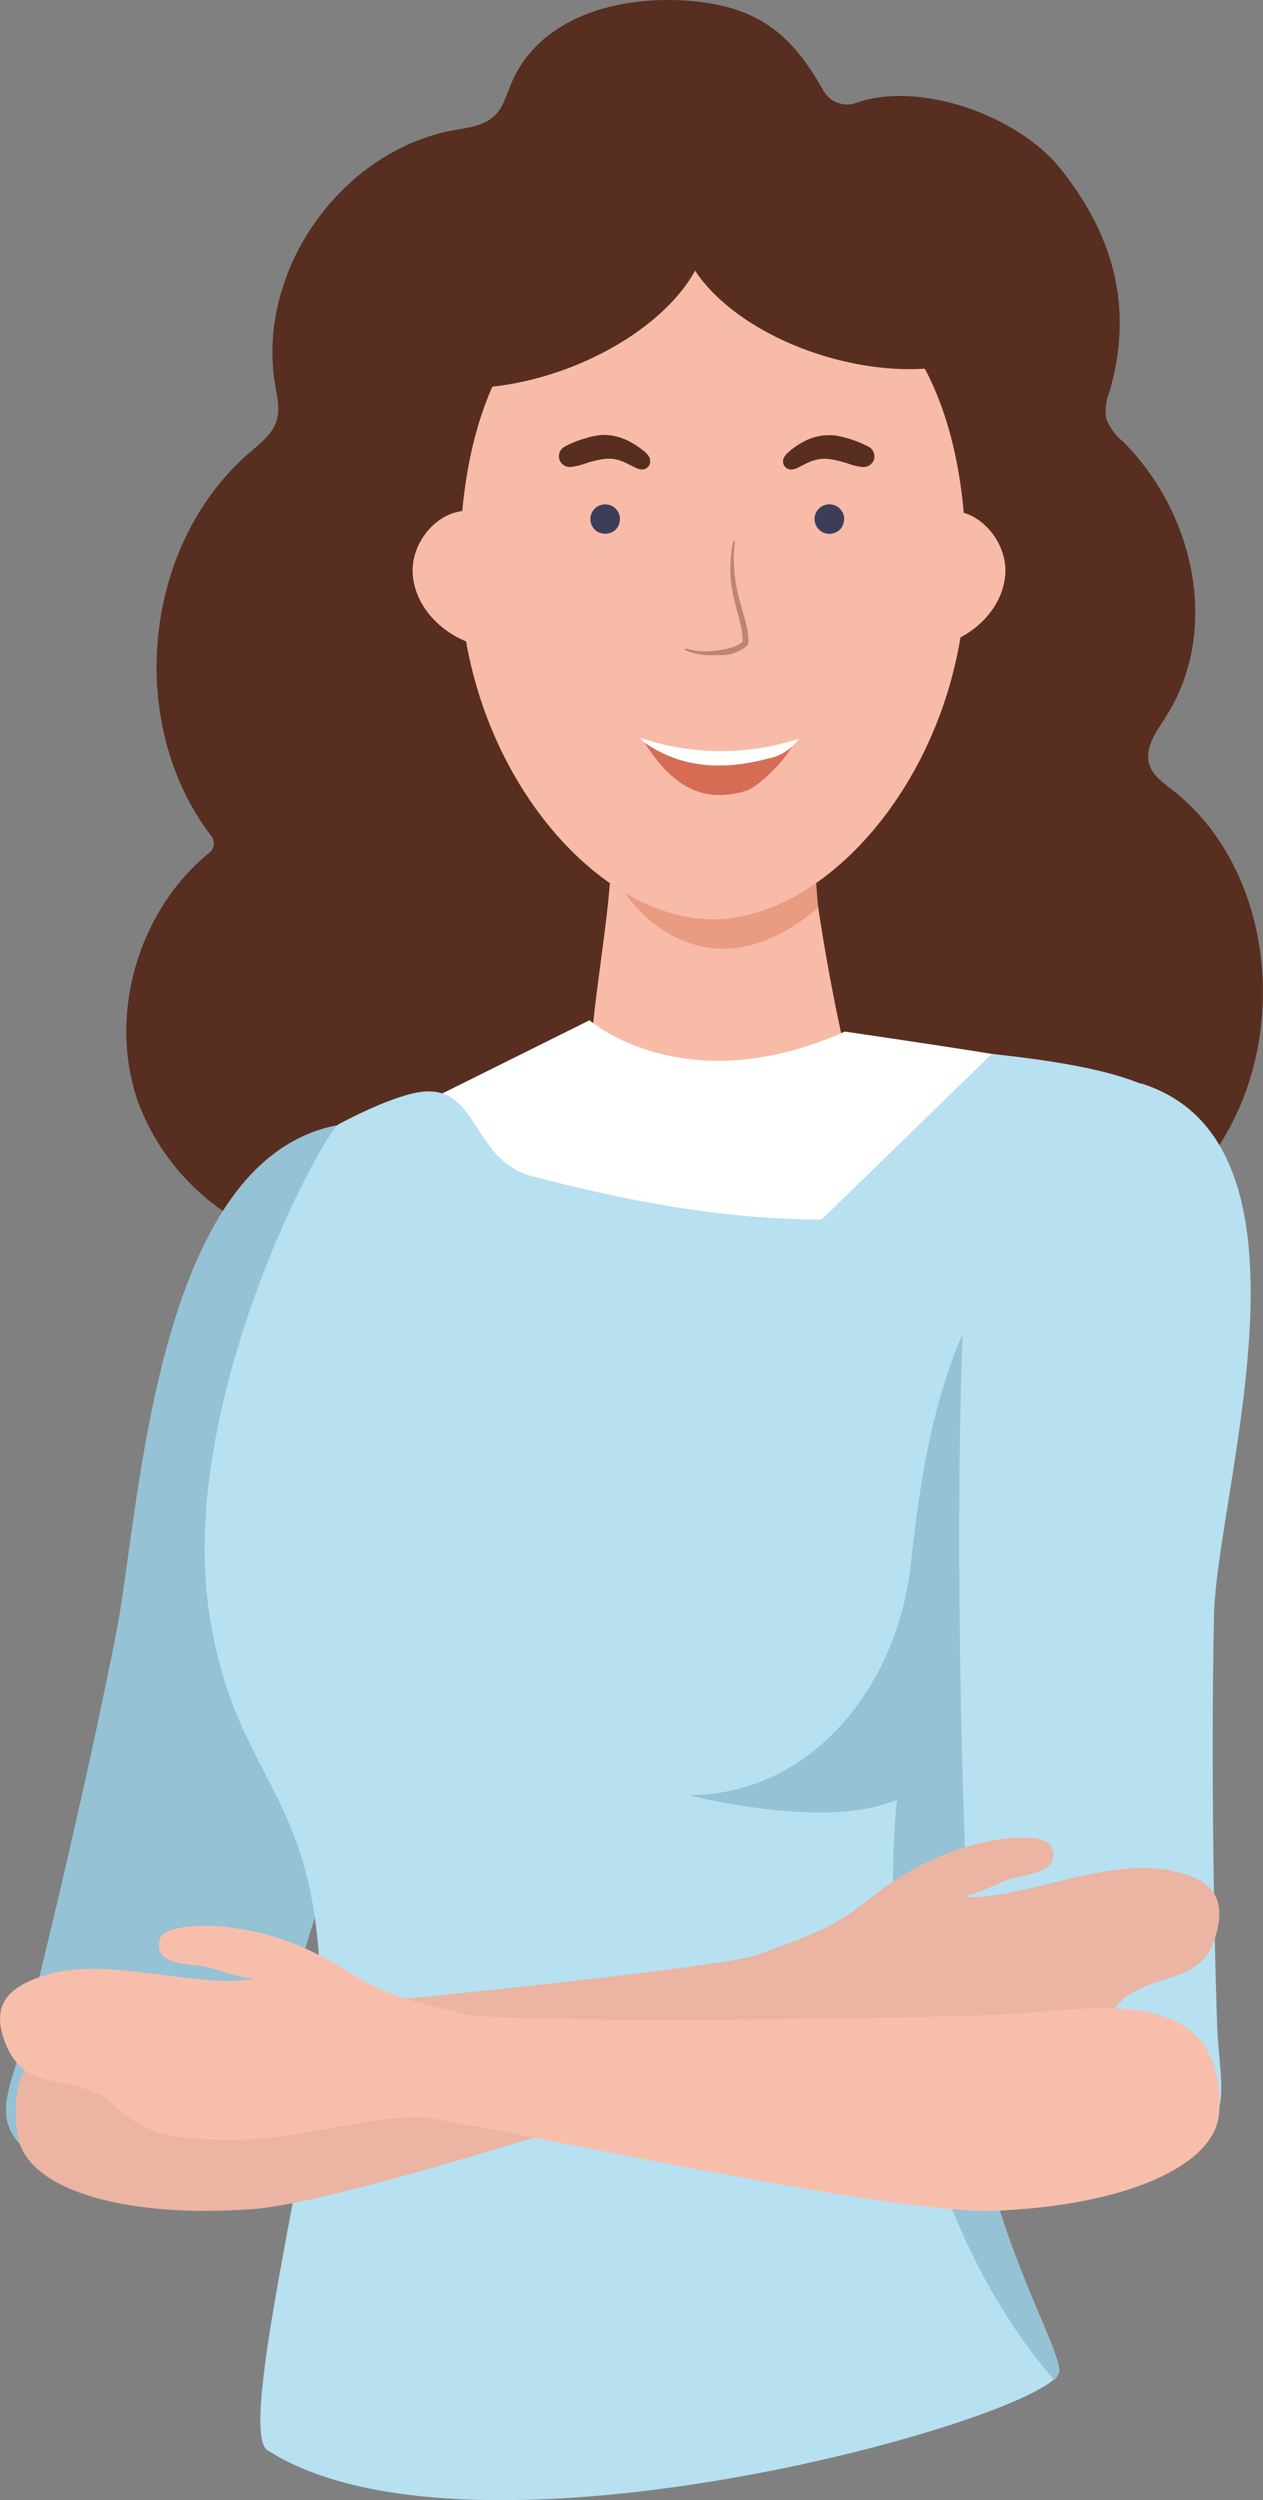
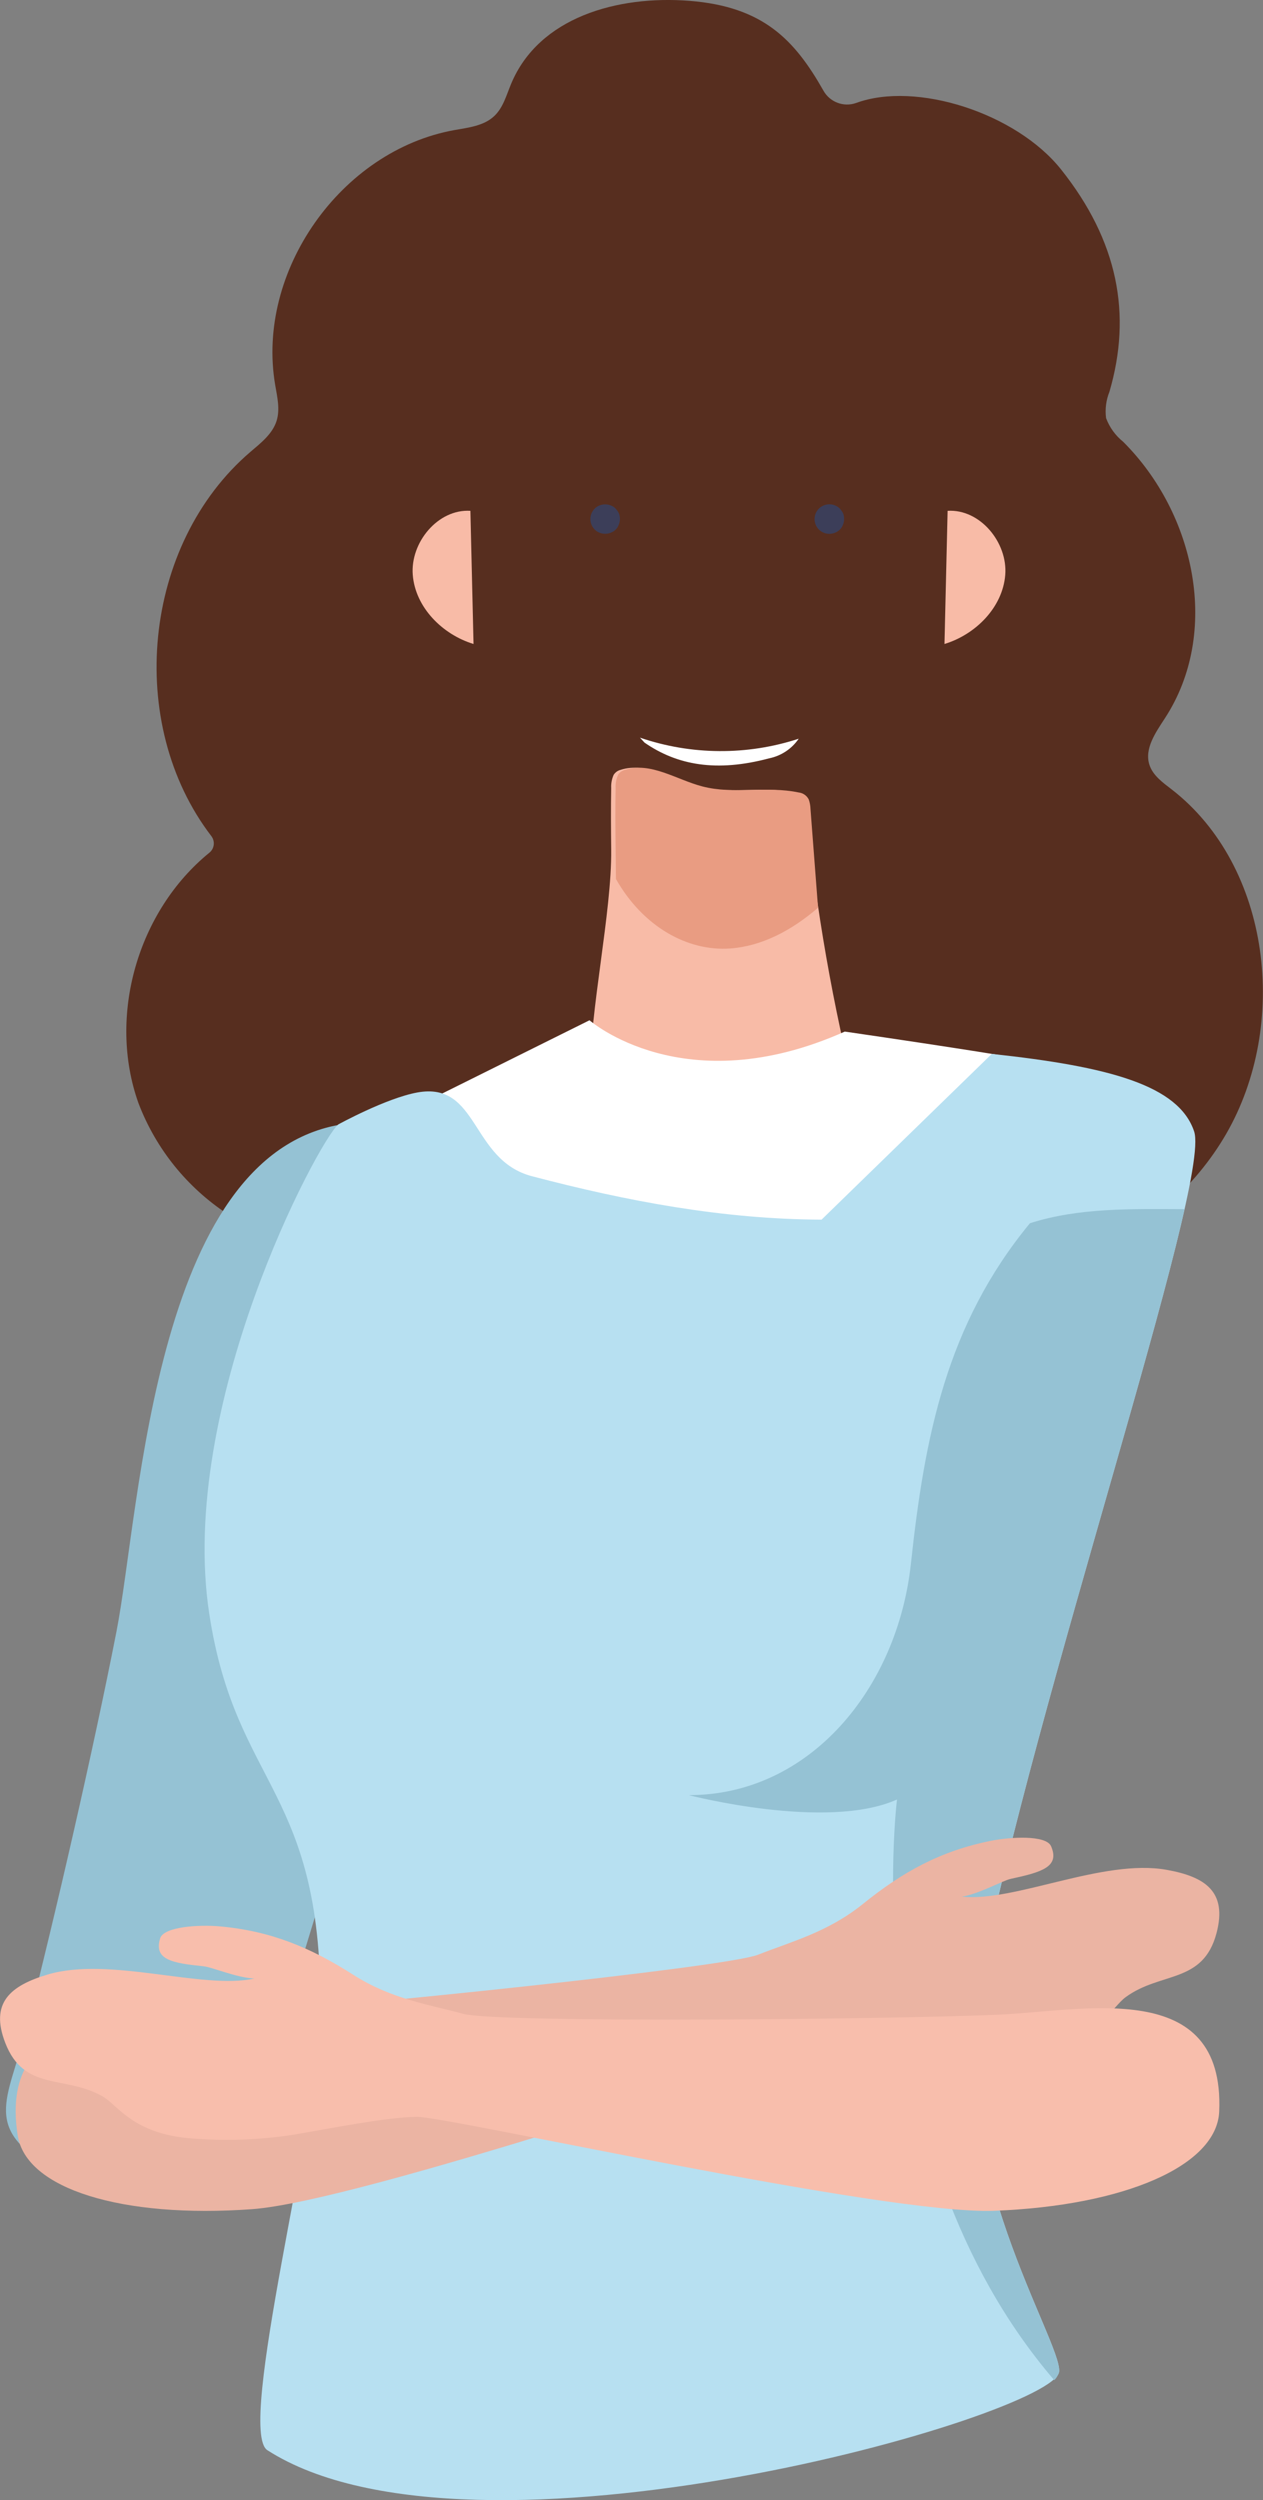
<svg xmlns="http://www.w3.org/2000/svg" id="Calque_2" data-name="Calque 2" viewBox="0 0 165.23 327.04">
  <rect x="0" y="0" width="165.23" height="327.04" fill="#808080" stroke="none" />
  <defs>
    <style>
      .cls-1 {
        fill: #fff;
      }

      .cls-2 {
        fill: #3c3e59;
      }

      .cls-3 {
        clip-path: url(#clippath-2);
      }

      .cls-4 {
        fill: #95c2d4;
      }

      .cls-5 {
        fill: #f8bba7;
      }

      .cls-6 {
        clip-path: url(#clippath-1);
      }

      .cls-7 {
        fill: #d56c53;
      }

      .cls-8 {
        fill: #f8beac;
      }

      .cls-9 {
        clip-path: url(#clippath);
      }

      .cls-10 {
        fill: #bd8673;
      }

      .cls-11 {
        fill: none;
      }

      .cls-12 {
        clip-path: url(#clippath-3);
      }

      .cls-13 {
        fill: #572e1f;
      }

      .cls-14 {
        fill: #b7e0f1;
      }

      .cls-15 {
        fill: #e99c82;
      }

      .cls-16 {
        fill: #ebb4a3;
      }
    </style>
    <clipPath id="clippath">
      <rect class="cls-11" x="15.96" width="149.27" height="213.56" />
    </clipPath>
    <clipPath id="clippath-1">
      <rect class="cls-11" x="15.96" width="149.27" height="213.56" />
    </clipPath>
    <clipPath id="clippath-2">
      <rect class="cls-11" x="89.59" y="70.73" width="8.35" height="14.98" />
    </clipPath>
    <clipPath id="clippath-3">
      <rect class="cls-11" x="90.11" y="158.15" width="64.85" height="153.2" />
    </clipPath>
  </defs>
  <g id="Calque_1-2" data-name="Calque 1">
    <g>
      <g id="Groupe_1398" data-name="Groupe 1398">
        <g class="cls-9">
          <g id="Groupe_1397" data-name="Groupe 1397">
            <g id="Groupe_1396" data-name="Groupe 1396">
              <g class="cls-6">
                <g id="Groupe_1395" data-name="Groupe 1395">
                  <path id="Tracé_3966" data-name="Tracé 3966" class="cls-13" d="m47.59,163.78c-13,.49-24.86-7.35-29.48-19.49-4.06-11.39-.09-25.12,9.27-32.74.67-.53.79-1.51.26-2.19-11.25-14.7-9.01-38.16,5.12-50.25,1.36-1.16,2.88-2.34,3.42-4.04.48-1.52.09-3.15-.18-4.72-2.53-14.84,8.59-30.65,23.43-33.33,1.85-.33,3.87-.55,5.23-1.84,1.17-1.1,1.59-2.74,2.21-4.22C70.5,2.25,80.79-.63,90.21.11c9.61.76,13.73,5.07,17.51,11.74.83,1.5,2.63,2.19,4.25,1.63,7.87-2.91,20.97,1.32,26.83,8.67,7.47,9.37,9.3,18.98,6.34,29.1-.44,1.09-.59,2.28-.44,3.44.45,1.21,1.22,2.28,2.23,3.09,9.46,9.43,12.76,24.98,5.47,36.17-1.21,1.86-2.71,3.98-2.03,6.09.45,1.4,1.74,2.32,2.91,3.22,13.03,10.1,15.37,30.81,7.13,45.07-8.13,14.07-24.8,20.52-40.4,25.11-11.71,3.44-24.53,6.37-35.84,1.8" />
                  <path id="Tracé_3967" data-name="Tracé 3967" class="cls-5" d="m112.19,144.28c-3.22-12.64-5.47-25.5-6.73-38.48,0-.42-.09-.83-.23-1.23-.26-.51-.76-.85-1.33-.91-4.16-.87-8.45.29-12.59-.79-3.39-.88-6.76-3.25-10.11-2.17-.38.09-.71.33-.92.66-.24.54-.35,1.13-.32,1.72-.05,2.69-.03,5.37,0,8.06.09,8.2-2.83,21.19-2.74,29.4" />
                  <path id="Tracé_3968" data-name="Tracé 3968" class="cls-15" d="m80.85,101.36c.21-.33.54-.56.92-.66,3.36-1.08,6.73,1.29,10.11,2.17,4.14,1.08,8.42-.09,12.59.79.57.06,1.07.4,1.33.91.14.39.22.81.23,1.23l.99,12.94c-3.53,3.04-7.43,5.04-11.5,5.33-5.59.4-11.42-2.87-14.94-9.09l-.04-3.83c-.03-2.69-.06-5.37,0-8.06-.04-.59.07-1.18.32-1.72" />
-                   <path id="Tracé_3969" data-name="Tracé 3969" class="cls-5" d="m60.14,74.36c0,25.35,17.52,45.89,33.13,45.89s33.13-20.54,33.13-45.89-10.52-41.7-33.13-41.7-33.13,16.35-33.13,41.7" />
                  <path id="Tracé_3970" data-name="Tracé 3970" class="cls-5" d="m61.95,84.24c-4.08-1.24-7.61-4.79-7.95-9.03s3.29-8.65,7.54-8.39" />
                  <path id="Tracé_3971" data-name="Tracé 3971" class="cls-5" d="m123.56,84.24c4.08-1.24,7.61-4.79,7.95-9.03s-3.29-8.65-7.54-8.39" />
-                   <path id="Tracé_3976" data-name="Tracé 3976" class="cls-7" d="m84.32,97.14c3.84,6.07,7.93,7.92,13.25,6.31,1.66-.5,5.65-4.36,6.43-6.62-6.53,3.62-13.32,3.9-19.77-.06" />
                  <path id="Tracé_3977" data-name="Tracé 3977" class="cls-1" d="m84.32,97.14c4.27,2.96,9.42,3.89,16.29,2.06,1.58-.32,2.97-1.24,3.88-2.57-6.75,2.21-14.05,2.16-20.77-.14l.6.65Z" />
                  <path id="Tracé_3978" data-name="Tracé 3978" class="cls-13" d="m134.15,40.78c-2.08,6.93-13.82,9.53-26.21,5.82-12.4-3.71-20.76-12.34-18.68-19.27s13.82-9.53,26.21-5.82,20.76,12.34,18.68,19.27" />
                  <path id="Tracé_3979" data-name="Tracé 3979" class="cls-13" d="m47.62,44.36c-2.59-6.75,5.23-16.02,17.46-20.71s24.26-3,26.85,3.76-5.23,16.02-17.46,20.7c-12.24,4.68-24.26,3-26.85-3.75" />
                  <path id="Tracé_3990" data-name="Tracé 3990" class="cls-1" d="m57.13,143.4l19.99-9.94s12.36,10.88,33.4,1.48c15.65,2.28,22.75,3.49,22.75,3.49l-22.75,22.83-22.62,2.15-30.24-4.7-.53-15.31Z" />
                  <g id="Groupe_1399" data-name="Groupe 1399">
                    <g id="Groupe_1374-2" data-name="Groupe 1374-2">
                      <g class="cls-3">
                        <g id="Groupe_1373-2" data-name="Groupe 1373-2">
-                           <path id="Tracé_3961-2" data-name="Tracé 3961-2" class="cls-10" d="m96.13,70.84c-.22,1.95-.15,3.91.2,5.84.27,1.48.74,2.91,1.13,4.36.18.63.31,1.27.4,1.92.05.32.07.64.08.96-.03.28-.16.53-.38.71-1.03.77-2.31,1.15-3.59,1.07-1.47.13-2.95-.08-4.32-.63-.13-.06-.04-.29.1-.24,1.2.37,2.46.47,3.7.29.68-.05,1.35-.17,2.01-.36.52-.11,1.02-.33,1.46-.63.07-.05.13-.11.19-.18.07-.08,0,.01.06-.08s.03.13,0-.03c-.06-.3-.03-.65-.07-.96-.09-.62-.22-1.24-.38-1.85-.35-1.38-.76-2.74-.99-4.15-.31-2.02-.25-4.09.2-6.09.03-.12.23-.09.21.03" />
-                         </g>
+                           </g>
                      </g>
                    </g>
                  </g>
                  <path id="Tracé_3991" data-name="Tracé 3991" class="cls-2" d="m81.05,67.42c-.05-.26-.18-.49-.35-.69-.14-.21-.33-.38-.55-.5-.61-.34-1.35-.34-1.96,0-.92.54-1.23,1.72-.69,2.65.17.29.41.53.69.69.61.34,1.35.34,1.96,0,.37-.2.66-.53.8-.93.16-.39.19-.81.1-1.22" />
                  <path id="Tracé_3992" data-name="Tracé 3992" class="cls-2" d="m110.38,67.42c-.05-.26-.18-.49-.35-.69-.14-.21-.33-.38-.55-.5-.6-.35-1.35-.35-1.96,0-.92.54-1.23,1.72-.69,2.65.17.29.41.53.69.69.6.35,1.35.35,1.96,0,.37-.2.66-.53.8-.93.16-.39.19-.81.1-1.22" />
-                   <path id="Tracé_3993" data-name="Tracé 3993" class="cls-13" d="m103.5,61.42c.35-.02.7-.12,1-.31.19-.09.38-.17.56-.27.31-.17.63-.31.94-.46-.44.21.06-.02.17-.06.14-.05.28-.09.42-.13.28-.08.57-.14.87-.18l-.39.05c.49-.06.99-.06,1.48,0l-.42-.06c.33.05.65.09.98.14l-.43-.06c.6.09,1.19.23,1.77.41.33.1.66.2.98.31.38.12.76.21,1.16.26.31.07.63.04.93-.07.28-.12.52-.33.68-.58.14-.22.2-.47.19-.72,0-.51-.27-.98-.71-1.23-1.35-.71-2.8-1.21-4.3-1.48-1.53-.19-3.09.12-4.43.89-.37.2-.72.43-1.06.68-.27.18-.52.39-.75.61-.31.24-.54.56-.67.93-.15.57.2,1.16.78,1.3.08.02.16.03.24.03" />
+                   <path id="Tracé_3993" data-name="Tracé 3993" class="cls-13" d="m103.5,61.42c.35-.02.7-.12,1-.31.19-.09.38-.17.56-.27.31-.17.63-.31.94-.46-.44.21.06-.02.17-.06.14-.05.28-.09.42-.13.28-.08.57-.14.87-.18c.49-.06.99-.06,1.48,0l-.42-.06c.33.05.65.09.98.14l-.43-.06c.6.09,1.19.23,1.77.41.33.1.66.2.98.31.38.12.76.21,1.16.26.31.07.63.04.93-.07.28-.12.52-.33.68-.58.14-.22.2-.47.19-.72,0-.51-.27-.98-.71-1.23-1.35-.71-2.8-1.21-4.3-1.48-1.53-.19-3.09.12-4.43.89-.37.2-.72.43-1.06.68-.27.18-.52.39-.75.61-.31.24-.54.56-.67.93-.15.57.2,1.16.78,1.3.08.02.16.03.24.03" />
                  <path id="Tracé_3994" data-name="Tracé 3994" class="cls-13" d="m85.05,60.08c-.13-.58-.8-1.08-1.26-1.42-.31-.23-.63-.45-.96-.64-.64-.39-1.33-.69-2.06-.89-.67-.18-1.35-.26-2.04-.23-.74.06-1.47.21-2.18.45-.95.26-1.86.63-2.72,1.1-.44.26-.71.73-.71,1.23,0,.25.06.51.19.72.17.26.4.46.68.58.3.12.62.14.93.07.39-.05.78-.14,1.16-.26.33-.11.65-.21.98-.31.58-.18,1.17-.32,1.77-.41l-.43.06c.33-.04.65-.09.98-.14l-.42.06c.49-.07.99-.07,1.48,0l-.39-.05c.29.04.58.1.87.18.14.04.28.09.42.14.12.04.61.26.17.06.32.15.63.29.94.46.17.09.35.17.52.25.31.2.67.31,1.04.33.59-.01,1.06-.5,1.05-1.1,0-.08-.01-.16-.03-.24" />
                </g>
              </g>
            </g>
          </g>
        </g>
      </g>
      <g id="Groupe_1363" data-name="Groupe 1363">
        <g id="Groupe_1362" data-name="Groupe 1362">
          <g id="Groupe_1361" data-name="Groupe 1361">
            <g id="Groupe_1360" data-name="Groupe 1360">
              <path id="Tracé_3917" data-name="Tracé 3917" class="cls-4" d="m46.14,146.9c-25.93,2.35-27.73,50.34-30.91,66.56-3.03,15.46-7.92,36.76-11.79,51.94-2.39,9.39-6.2,13.27,4.55,18.8,16.51,8.48,22.71-.96,24.78-6.96,7.24-20.98,26.7-86.4,28.93-105.47,2.41-20.71-15.56-24.87-15.56-24.87" />
              <path id="Tracé_3922" data-name="Tracé 3922" class="cls-14" d="m129.73,137.86c15.46,1.66,24.47,4.13,26.49,10.14,2.28,6.78-20.94,74.57-28.17,111.89-4.43,22.83,10.93,46.52,10.51,50.35-.62,5.7-76.63,27.56-103.58,10.27-4.09-2.63,6.73-43.85,6.93-56.51.48-30.15-11.03-29.88-14.54-52.94-4.14-27.17,14.19-61.62,16.88-63.97,0,0,6.24-3.43,10.33-4.18,8.1-1.48,6.96,8.83,15.01,10.95,12.43,3.27,24.99,5.63,37.89,5.68l22.27-21.68Z" />
              <g id="Groupe_1347" data-name="Groupe 1347">
                <g id="Groupe_1346" data-name="Groupe 1346">
                  <g class="cls-12">
                    <g id="Groupe_1345" data-name="Groupe 1345">
                      <path id="Tracé_3923" data-name="Tracé 3923" class="cls-4" d="m128.04,259.89c5.83-30.09,22.05-79.97,26.92-101.72-6.89-.02-13.78-.22-20.22,1.84h0c-10.92,13.25-13.78,27.9-15.57,44.52-1.76,16.33-13.23,30.29-29.05,30.29,0,0,18.04,4.7,27.23.57,0,0-5.68,45.3,20.57,75.96.31-.3.53-.68.63-1.1.42-3.83-14.93-27.52-10.51-50.35" />
                    </g>
                  </g>
                </g>
              </g>
-               <path id="Tracé_3925" data-name="Tracé 3925" class="cls-14" d="m149.31,141.73c24.83,7.83,9.88,53.07,9.51,69.59-.34,15.75-.13,37.6.4,53.25.33,9.68,3.22,14.29-8.47,17.39-17.94,4.76-21.98-5.78-22.72-12.08-2.58-22.04-3.4-85.52-1.49-104.62,2.07-20.75,22.76-23.54,22.76-23.54" />
              <path id="Tracé_3941" data-name="Tracé 3941" class="cls-16" d="m2.31,279.32c-2.69-17.45,16.11-15.01,27.49-15.8,15.44-1.07,65.15-6.15,69.39-7.83s9.12-2.94,13.67-6.61c5.26-4.25,10.19-6.96,16.8-8.29,2.45-.49,7.19-.8,7.85.72,1.15,2.68-1.18,3.38-5.27,4.26-1.12.24-4.12,1.97-6.41,2.33,6.95.73,18.46-5,26.79-3.51,5.05.9,7.96,2.85,6.53,8.28-1.76,6.64-7.27,5-11.88,8.37-1.86,1.36-3.37,5.26-10.76,6.7-4.39.86-8.86,1.21-13.32,1.04-5.29-.3-12.4-.95-16.46-.56s-59.41,19.52-73.75,20.56c-16.99,1.23-29.59-2.64-30.66-9.65" />
              <path id="Tracé_3942" data-name="Tracé 3942" class="cls-8" d="m159.5,276.21c.74-17.63-17.67-13.14-29.07-12.66-15.47.64-65.43,1.08-69.83-.12s-9.38-1.92-14.32-5.07c-5.7-3.64-10.9-5.79-17.61-6.38-2.48-.22-7.24,0-7.72,1.58-.85,2.79,1.55,3.23,5.7,3.65,1.14.12,4.31,1.5,6.63,1.6-6.83,1.49-18.9-2.93-27.02-.53-4.92,1.46-7.6,3.71-5.57,8.95,2.48,6.41,7.78,4.17,12.74,7,1.99,1.15,3.94,4.85,11.43,5.48,4.45.37,8.93.23,13.35-.44,5.23-.88,12.22-2.31,16.3-2.37s61.2,12.85,75.58,12.29c17.02-.65,29.11-5.89,29.41-12.98" />
            </g>
          </g>
        </g>
      </g>
    </g>
  </g>
</svg>